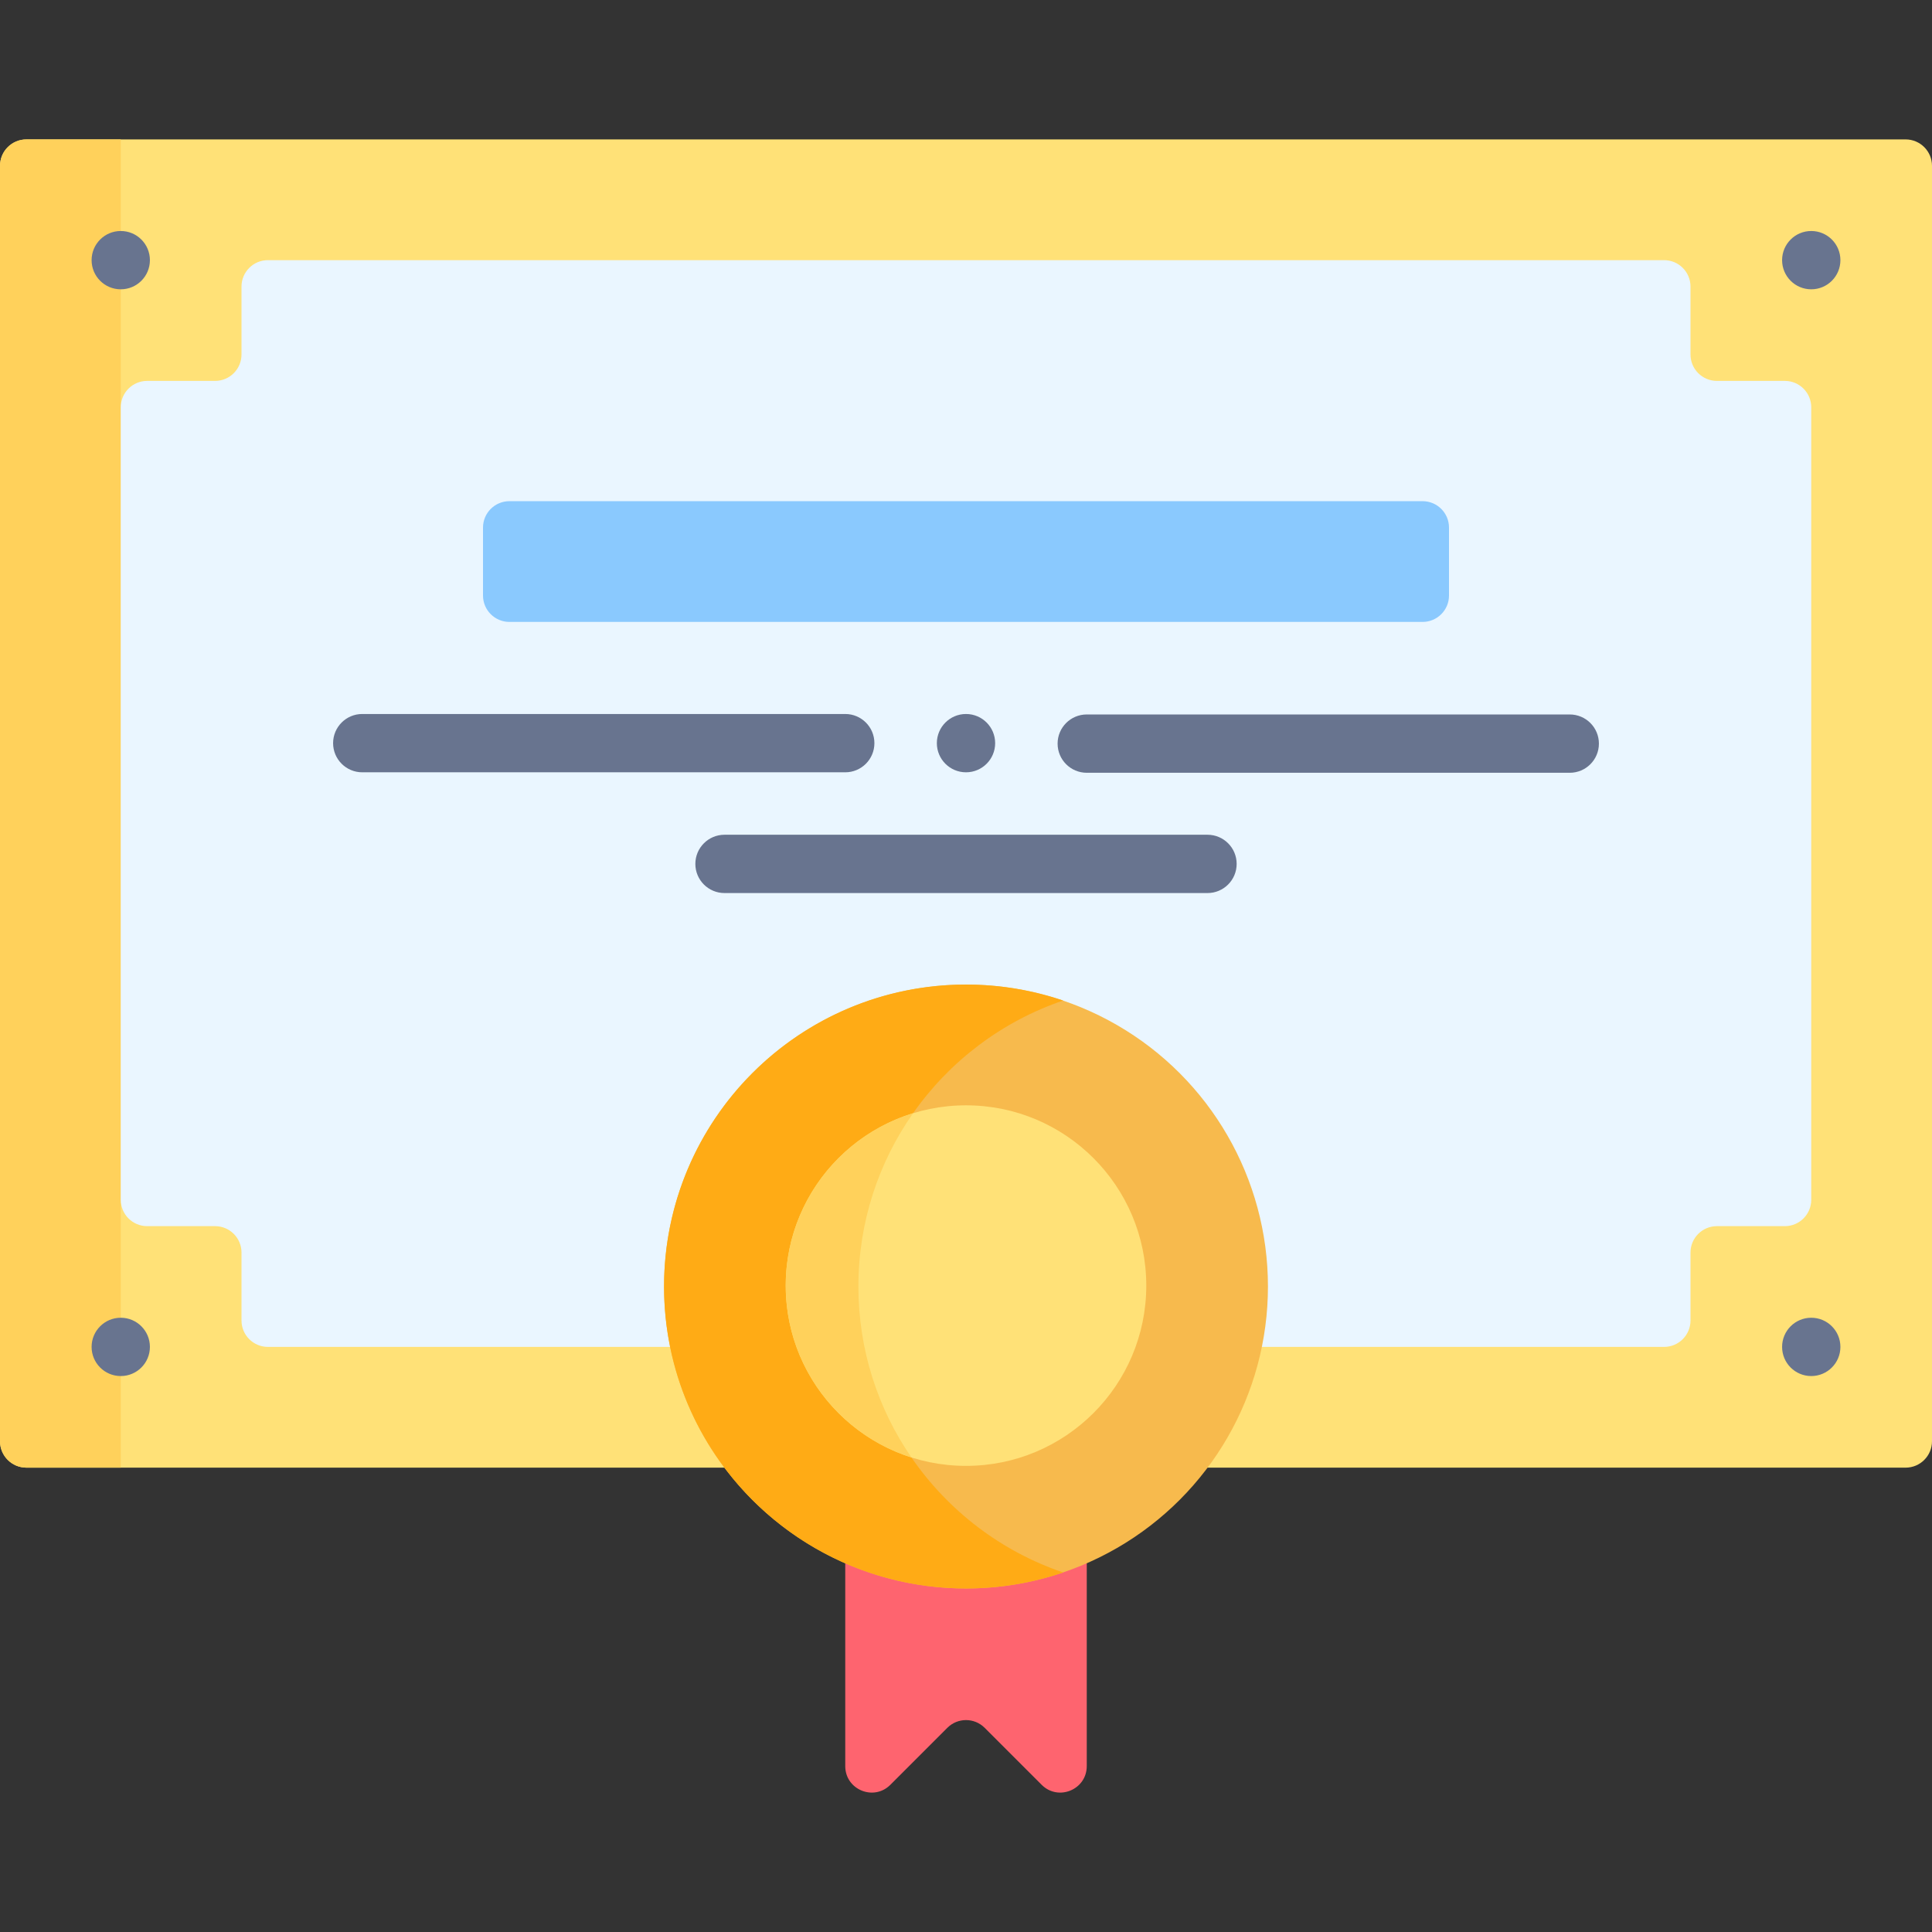
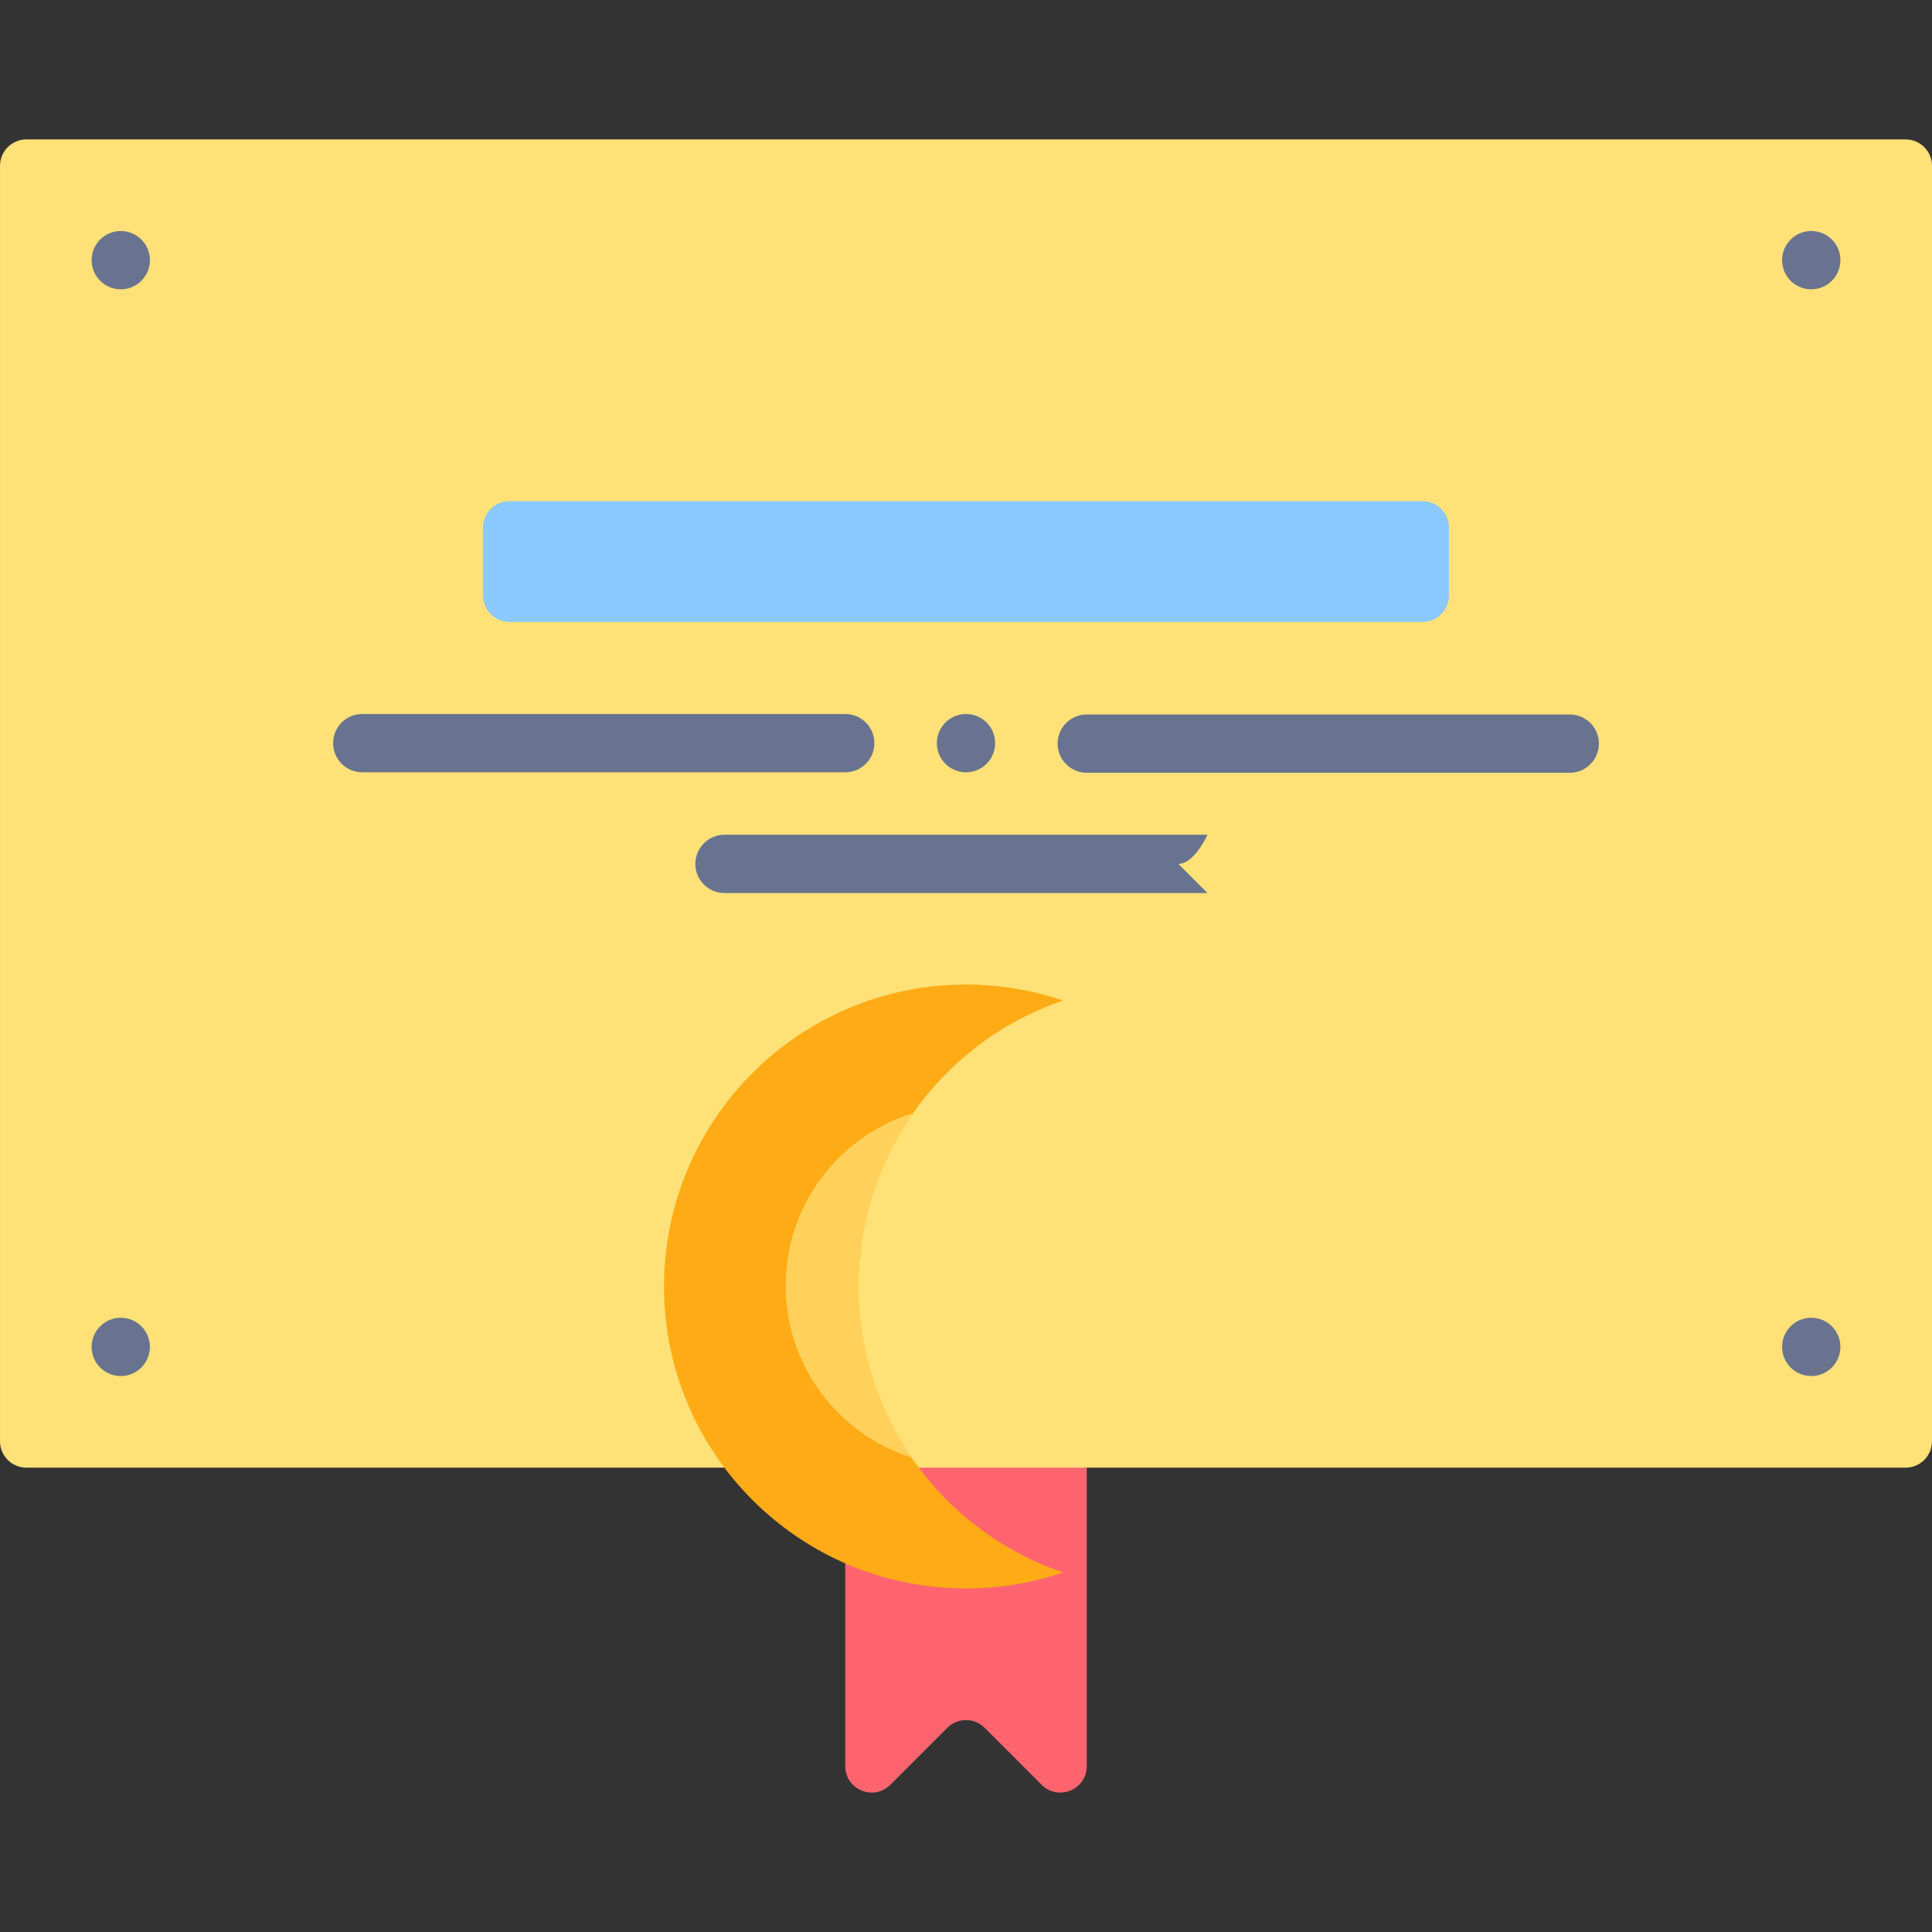
<svg xmlns="http://www.w3.org/2000/svg" id="Capa_1" height="512" viewBox="0 0 512 512" width="512">
  <rect x="0" y="0" width="512" height="512" fill="#333333" stroke="none" />
  <g>
    <path d="m276.051 472.992-15.1-15.1c-2.734-2.734-7.166-2.734-9.899 0l-15.1 15.1c-4.41 4.41-11.95 1.287-11.95-4.95v-79.57h64v79.57c-.001 6.237-7.541 9.36-11.951 4.95z" fill="#fe646f" />
    <path d="m505 36.944h-497.998c-3.866 0-7 3.134-7 7v337.999c0 3.866 3.134 7 7 7h497.998c3.866 0 7-3.134 7-7v-337.999c0-3.866-3.134-7-7-7z" fill="#ffe177" />
-     <path d="m31.998 36.947v351.994h-24.998c-3.866 0-7-3.134-7-7v-337.994c0-3.866 3.134-7 7-7z" fill="#ffd15b" />
-     <path d="m448 93.943v-18c0-3.866-3.134-7-7-7h-369.998c-3.866 0-7 3.134-7 7v18c0 3.866-3.134 7-7 7h-18c-3.866 0-7 3.134-7 7v209.999c0 3.866 3.134 7 7 7h18c3.866 0 7 3.134 7 7v18c0 3.866 3.134 7 7 7h369.998c3.866 0 7-3.134 7-7v-18c0-3.866 3.134-7 7-7h18c3.866 0 7-3.134 7-7v-209.999c0-3.866-3.134-7-7-7h-18c-3.866 0-7-3.134-7-7z" fill="#eaf6ff" />
-     <circle cx="256.001" cy="340.942" fill="#f7ba4d" r="80.02" />
    <path d="m281.756 416.725c-8.077 2.74-16.741 4.234-25.755 4.234-44.195 0-80.025-35.82-80.025-80.015s35.83-80.025 80.025-80.025c9.014 0 17.678 1.494 25.755 4.234-16.236 5.512-30.123 16.102-39.786 29.865-9.127 13.011-14.484 28.835-14.484 45.926 0 16.823 5.192 32.42 14.052 45.297 9.683 14.073 23.745 24.89 40.218 30.484z" fill="#ffab15" />
-     <circle cx="256.001" cy="340.697" fill="#ffe177" r="47.775" />
    <path d="m227.486 340.945c0 16.823 5.192 32.42 14.052 45.297-19.316-6.13-33.316-24.199-33.316-45.544 0-21.5 14.206-39.693 33.749-45.678-9.129 13.01-14.485 28.834-14.485 45.925z" fill="#ffd15b" />
    <path d="m377.001 164.816h-241.999c-3.866 0-7-3.134-7-7v-18c0-3.866 3.134-7 7-7h241.999c3.866 0 7 3.134 7 7v18c0 3.866-3.135 7-7 7z" fill="#8ac9fe" />
    <g>
      <g>
        <path d="m224.001 204.669h-128c-4.268 0-7.726-3.459-7.726-7.726s3.459-7.726 7.726-7.726h127.999c4.268 0 7.726 3.459 7.726 7.726s-3.457 7.726-7.725 7.726z" fill="#68748f" />
      </g>
    </g>
    <g>
      <g>
        <path d="m416.001 204.793h-128c-4.268 0-7.726-3.459-7.726-7.726 0-4.268 3.459-7.726 7.726-7.726h128c4.268 0 7.726 3.459 7.726 7.726s-3.459 7.726-7.726 7.726z" fill="#68748f" />
      </g>
    </g>
    <g>
      <g>
-         <path d="m320 236.669h-127.998c-4.268 0-7.726-3.459-7.726-7.726s3.459-7.726 7.726-7.726h127.998c4.268 0 7.726 3.459 7.726 7.726s-3.458 7.726-7.726 7.726z" fill="#68748f" />
+         <path d="m320 236.669h-127.998c-4.268 0-7.726-3.459-7.726-7.726s3.459-7.726 7.726-7.726h127.998s-3.458 7.726-7.726 7.726z" fill="#68748f" />
      </g>
    </g>
    <path d="m256.001 204.669c-4.267 0-7.726-3.459-7.726-7.726 0-4.267 3.459-7.726 7.726-7.726 4.267 0 7.726 3.459 7.726 7.726 0 4.267-3.459 7.726-7.726 7.726z" fill="#68748f" />
    <g>
      <g fill="#68748f">
        <path d="m32.002 76.67c-4.267 0-7.726-3.459-7.726-7.726 0-4.267 3.459-7.726 7.726-7.726 4.267 0 7.726 3.459 7.726 7.726 0 4.267-3.459 7.726-7.726 7.726z" />
        <path d="m480 76.67c-4.267 0-7.726-3.459-7.726-7.726 0-4.267 3.459-7.726 7.726-7.726 4.267 0 7.726 3.459 7.726 7.726.001 4.267-3.459 7.726-7.726 7.726z" />
        <path d="m32.002 364.669c-4.267 0-7.726-3.459-7.726-7.726 0-4.267 3.459-7.726 7.726-7.726 4.267 0 7.726 3.459 7.726 7.726 0 4.266-3.459 7.726-7.726 7.726z" />
        <path d="m480 364.669c-4.267 0-7.726-3.459-7.726-7.726 0-4.267 3.459-7.726 7.726-7.726 4.267 0 7.726 3.459 7.726 7.726.001 4.266-3.459 7.726-7.726 7.726z" />
      </g>
    </g>
  </g>
</svg>